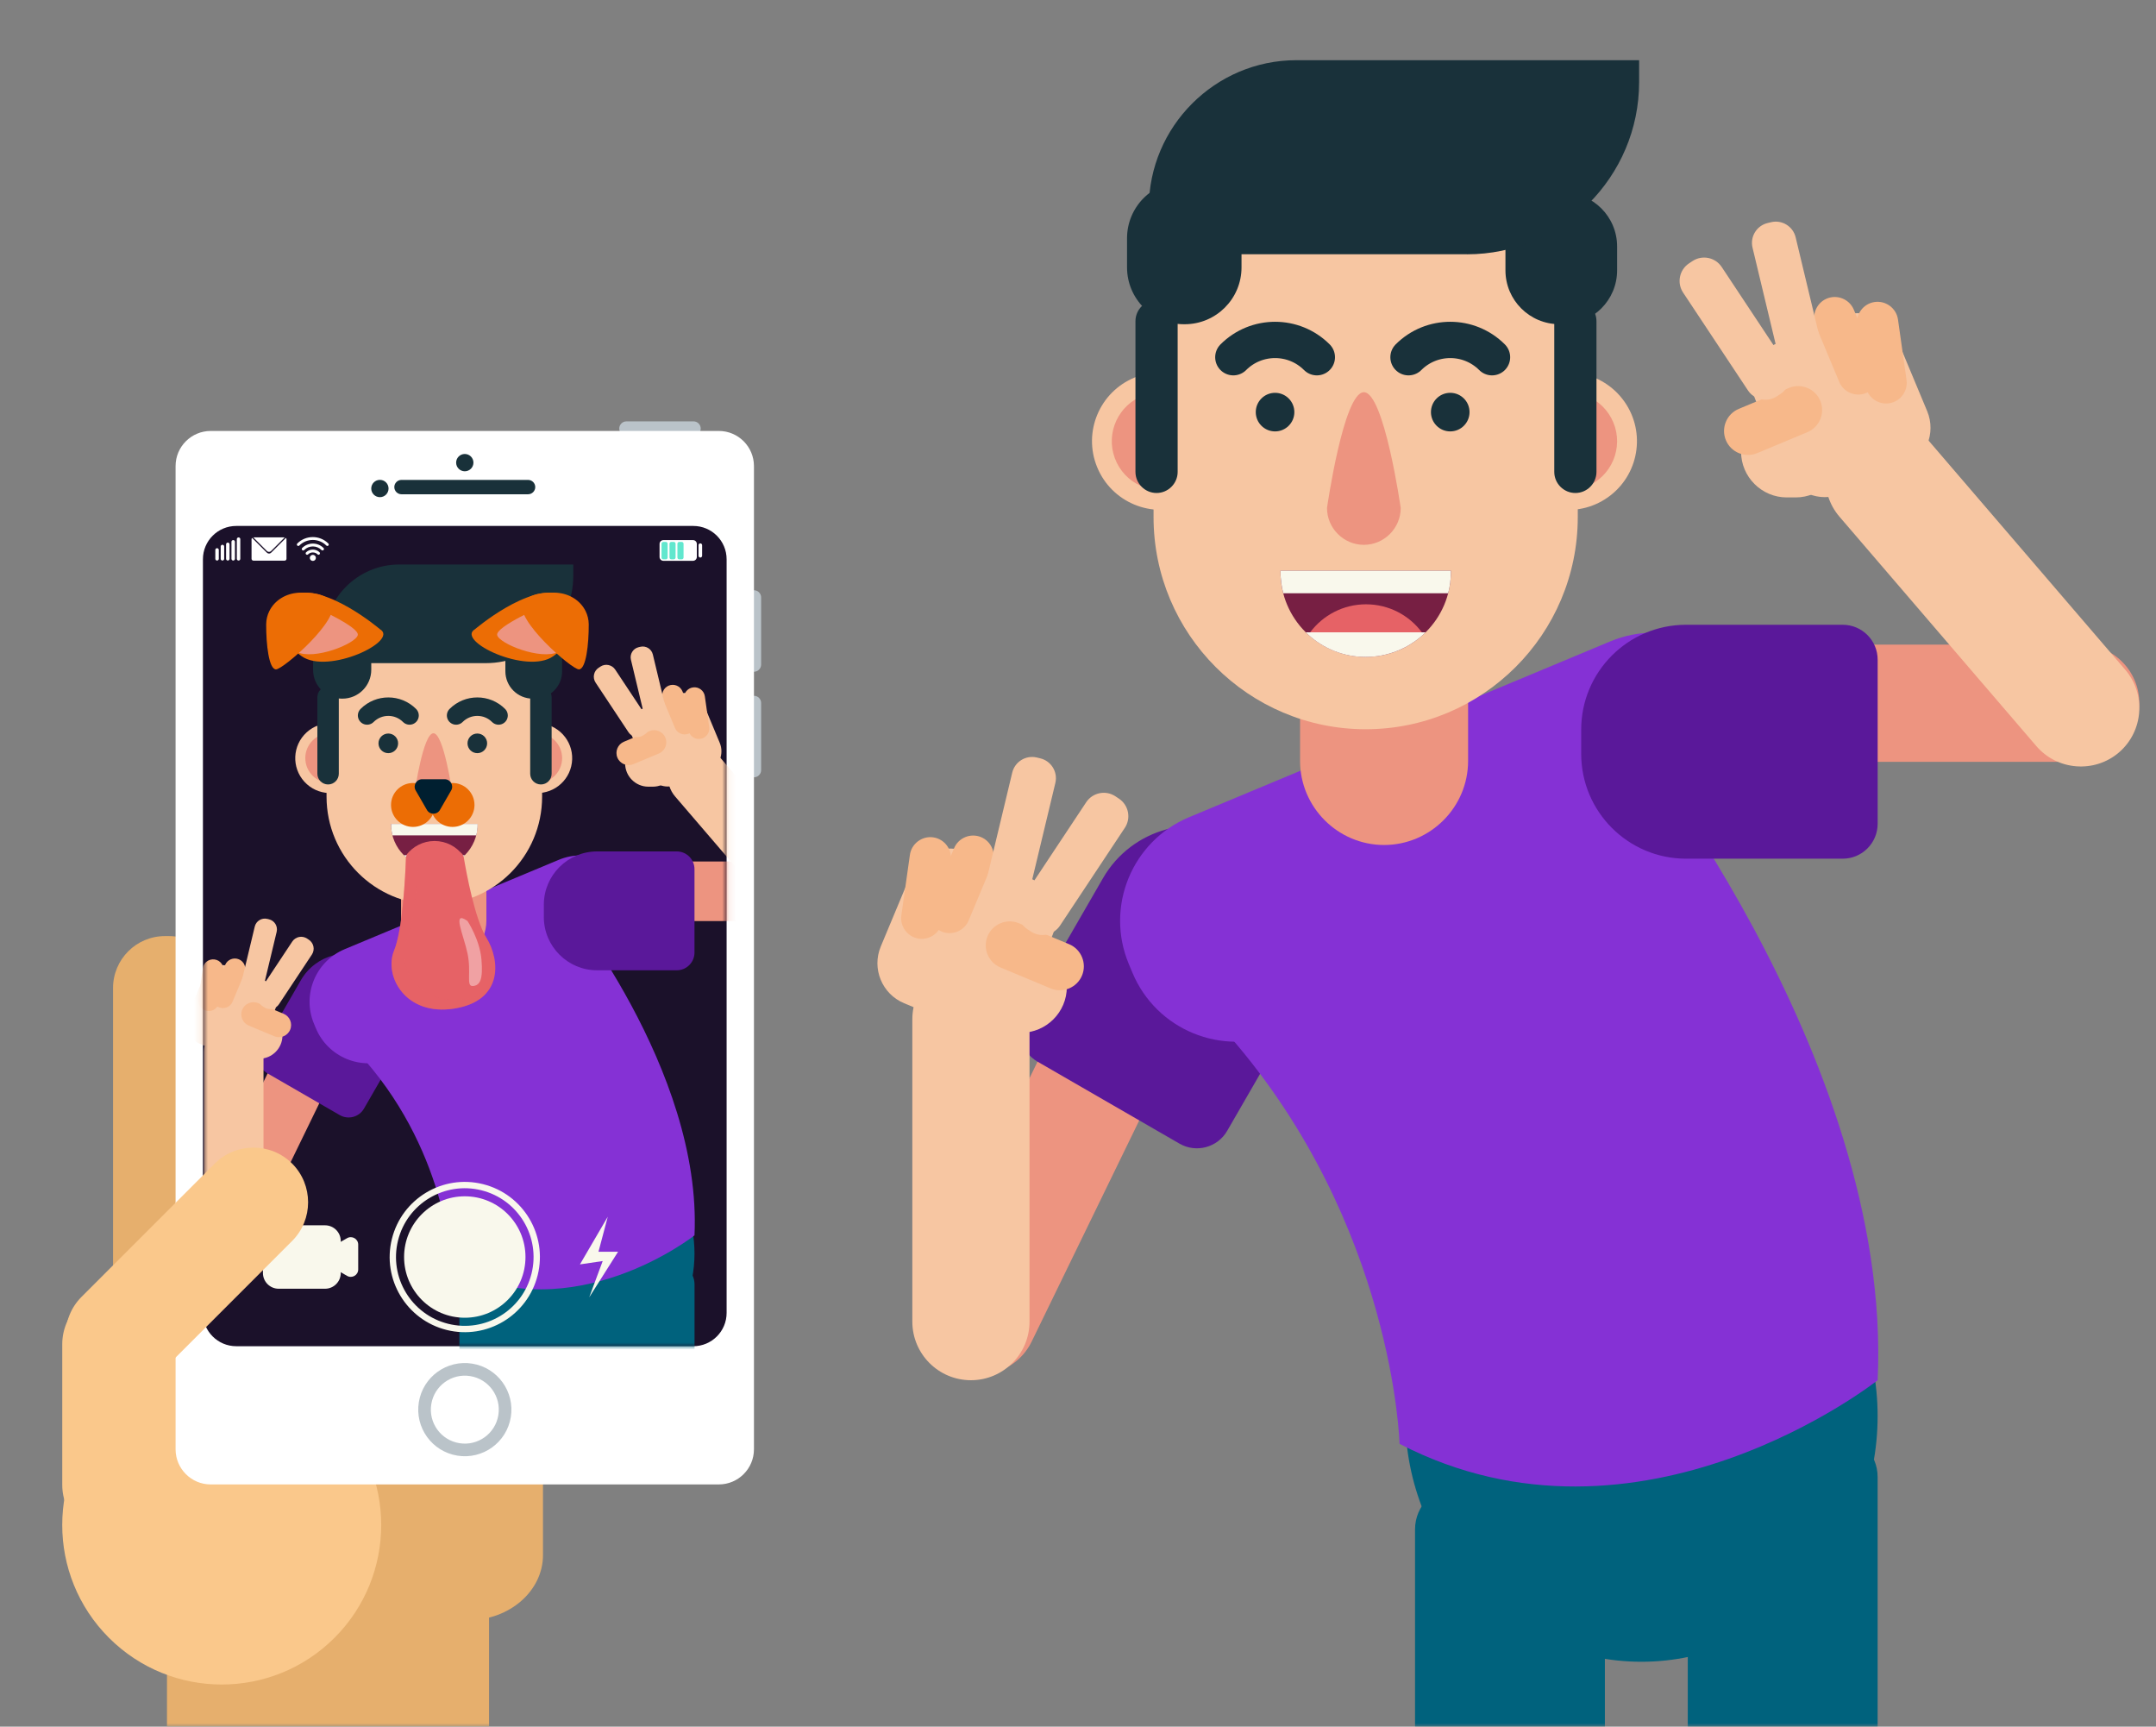
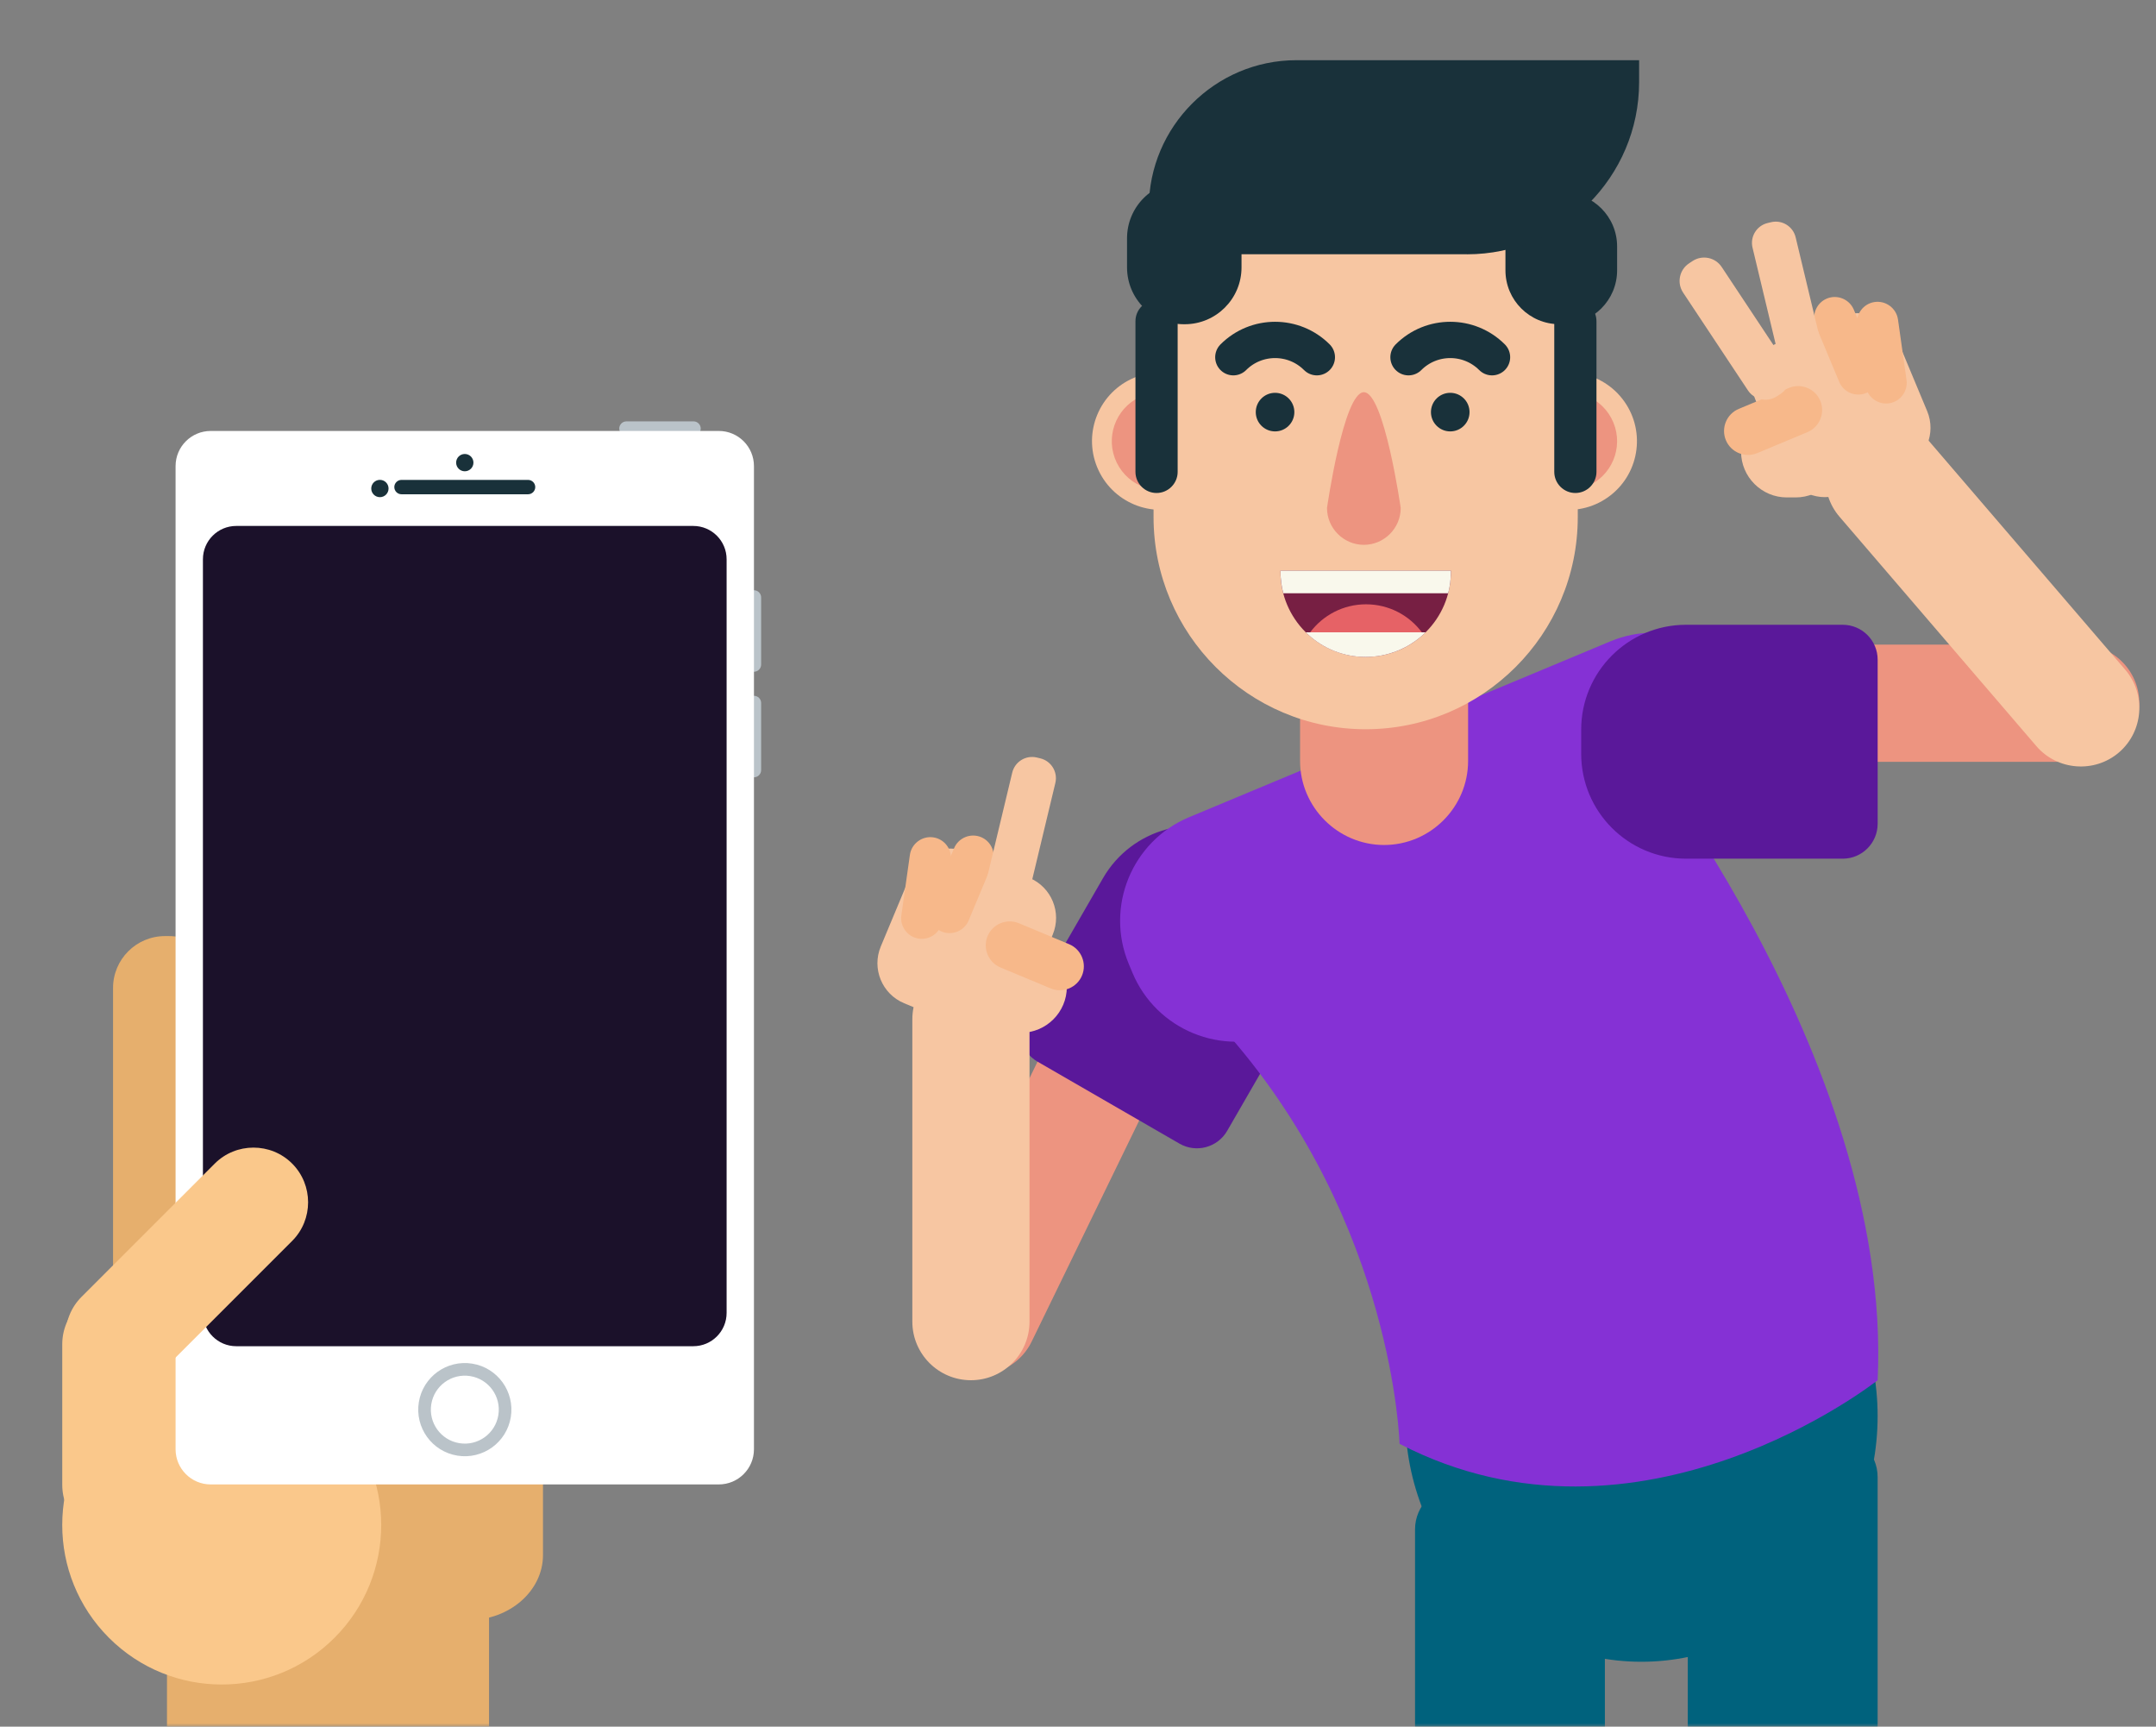
<svg xmlns="http://www.w3.org/2000/svg" width="306" height="245" viewBox="0 0 306 245" fill="none">
  <rect x="0" y="0" width="306" height="245" fill="#808080" stroke="none" />
  <mask id="mask0_1179_3384" style="mask-type:luminance" maskUnits="userSpaceOnUse" x="122" y="0" width="184" height="245">
    <path d="M306 0H122.645V245H306V0Z" fill="white" />
  </mask>
  <g mask="url(#mask0_1179_3384)">
    <path d="M221.701 210.919H206.916C203.558 210.919 200.836 213.641 200.836 216.999V291.315C200.836 294.673 203.558 297.395 206.916 297.395H221.701C225.059 297.395 227.781 294.673 227.781 291.315V216.999C227.781 213.641 225.059 210.919 221.701 210.919Z" fill="#00627D" />
    <path d="M260.41 203.489H245.625C242.267 203.489 239.545 206.211 239.545 209.569V283.886C239.545 287.243 242.267 289.965 245.625 289.965H260.41C263.768 289.965 266.49 287.243 266.49 283.886V209.569C266.49 206.211 263.768 203.489 260.41 203.489Z" fill="#00627D" />
    <path d="M232.964 235.787C251.479 235.787 266.49 220.182 266.49 200.932C266.49 181.682 251.479 166.077 232.964 166.077C214.448 166.077 199.438 181.682 199.438 200.932C199.438 220.182 214.448 235.787 232.964 235.787Z" fill="#00627D" />
    <path d="M131.467 183.094L150.235 144.519C152.236 140.408 157.238 138.679 161.348 140.681C165.458 142.682 167.187 147.684 165.186 151.794L146.418 190.369C144.417 194.479 139.415 196.209 135.305 194.207C131.195 192.205 129.466 187.204 131.467 183.094Z" fill="#ED9480" />
    <path d="M185.293 141.197L174.174 160.454C172.805 162.826 169.772 163.639 167.401 162.269L147.246 150.633C144.875 149.264 144.062 146.231 145.431 143.86L156.549 124.602C160.657 117.488 169.764 115.048 176.878 119.155L179.846 120.868C186.96 124.976 189.4 134.083 185.293 141.197Z" fill="#5A189A" />
    <path d="M229.515 102.036C229.515 102.036 268.662 149.536 266.494 195.84C266.494 195.84 232.792 222.555 198.636 204.866C198.636 204.866 197.852 173.822 174.489 146.99C144.539 112.583 173.021 143.467 173.021 143.467C173.021 143.467 209.659 104.491 229.52 102.036H229.515Z" fill="#8531D5" />
    <path d="M168.767 115.954L228.563 91.002C236.672 87.619 245.999 91.454 249.383 99.562L249.903 100.808C253.286 108.916 249.451 118.244 241.343 121.627L181.546 146.579C173.438 149.963 164.11 146.128 160.727 138.02L160.207 136.773C156.823 128.665 160.658 119.338 168.767 115.954Z" fill="#8531D5" />
    <path d="M295.313 91.462H252.42C247.827 91.462 244.104 95.185 244.104 99.778C244.104 104.371 247.827 108.094 252.42 108.094H295.313C299.906 108.094 303.629 104.371 303.629 99.778C303.629 95.185 299.906 91.462 295.313 91.462Z" fill="#ED9480" />
    <path d="M239.299 88.649H261.536C264.275 88.649 266.495 90.869 266.495 93.608V116.88C266.495 119.618 264.275 121.839 261.536 121.839H239.299C231.085 121.839 224.418 115.172 224.418 106.957V103.53C224.418 95.316 231.085 88.649 239.299 88.649Z" fill="#5A189A" />
    <path d="M289.02 105.868L261.078 73.319C258.099 69.85 258.499 64.571 261.969 61.592C265.438 58.614 270.717 59.014 273.696 62.484L301.639 95.033C304.617 98.502 304.217 103.781 300.747 106.76C297.278 109.738 291.999 109.338 289.02 105.868Z" fill="#F7C6A2" />
    <path d="M261.253 44.913L252.426 48.597C249.289 49.906 247.807 53.51 249.116 56.647L253.334 66.755C254.643 69.891 258.247 71.373 261.384 70.064L270.211 66.381C273.348 65.072 274.83 61.468 273.521 58.331L269.303 48.223C267.994 45.086 264.39 43.604 261.253 44.913Z" fill="#F7C6A2" />
    <path d="M254.864 70.58H253.594C250.028 70.58 247.108 67.661 247.108 64.095C247.108 60.53 250.028 57.61 253.594 57.61H254.864C258.43 57.61 261.349 60.53 261.349 64.095C261.349 67.661 258.43 70.58 254.864 70.58Z" fill="#F7C6A2" />
    <path d="M256.525 61.32L249.399 64.293C247.675 65.013 245.673 64.191 244.953 62.462C244.232 60.738 245.054 58.736 246.783 58.016L253.909 55.042C255.633 54.322 257.635 55.144 258.356 56.873C259.076 58.597 258.254 60.599 256.525 61.32Z" fill="#F7B88A" />
    <path d="M261.04 54.188L257.704 46.198C257.085 44.709 257.795 42.985 259.279 42.365C260.768 41.746 262.492 42.456 263.111 43.94L266.448 51.931C267.067 53.42 266.357 55.144 264.873 55.763C263.384 56.382 261.66 55.672 261.04 54.188Z" fill="#F7B88A" />
    <path d="M264.792 54.733L263.58 46.161C263.356 44.565 264.477 43.075 266.073 42.851C267.669 42.627 269.158 43.748 269.382 45.344L270.594 53.916C270.818 55.512 269.697 57.002 268.101 57.226C266.505 57.45 265.016 56.329 264.792 54.733Z" fill="#F7B88A" />
    <path d="M240.214 37.044L239.721 37.371C238.345 38.283 237.969 40.138 238.881 41.514L248.076 55.38C248.989 56.756 250.844 57.131 252.22 56.219L252.713 55.892C254.089 54.979 254.465 53.124 253.553 51.748L244.358 37.883C243.445 36.507 241.59 36.131 240.214 37.044Z" fill="#F7C6A2" />
    <path d="M251.361 31.529L250.878 31.644C249.321 32.017 248.362 33.582 248.735 35.138L252.656 51.494C253.029 53.051 254.593 54.01 256.15 53.637L256.633 53.521C258.189 53.148 259.149 51.584 258.776 50.027L254.855 33.671C254.482 32.115 252.917 31.155 251.361 31.529Z" fill="#F7C6A2" />
    <path d="M146.119 187.524V144.631C146.119 140.038 142.396 136.314 137.803 136.314C133.21 136.314 129.487 140.038 129.487 144.631V187.524C129.487 192.117 133.21 195.84 137.803 195.84C142.396 195.84 146.119 192.117 146.119 187.524Z" fill="#F7C6A2" />
    <path d="M128.318 142.348L137.145 146.031C140.282 147.34 143.886 145.858 145.195 142.722L149.413 132.613C150.722 129.477 149.24 125.873 146.104 124.564L137.276 120.88C134.139 119.571 130.535 121.053 129.226 124.19L125.008 134.298C123.699 137.435 125.181 141.039 128.318 142.348Z" fill="#F7C6A2" />
    <path d="M143.658 146.536H144.929C148.494 146.536 151.414 143.616 151.414 140.051C151.414 136.485 148.494 133.565 144.929 133.565H143.658C140.093 133.565 137.173 136.485 137.173 140.051C137.173 143.616 140.093 146.536 143.658 146.536Z" fill="#F7C6A2" />
    <path d="M141.997 137.275L149.123 140.248C150.847 140.969 152.849 140.147 153.569 138.417C154.29 136.693 153.468 134.692 151.739 133.971L144.613 130.998C142.889 130.277 140.887 131.099 140.166 132.829C139.446 134.553 140.268 136.555 141.997 137.275Z" fill="#F7B88A" />
    <path d="M137.483 130.603L140.819 122.613C141.438 121.123 140.728 119.399 139.244 118.78C137.755 118.161 136.031 118.871 135.412 120.355L132.075 128.345C131.456 129.834 132.166 131.559 133.65 132.178C135.139 132.797 136.863 132.087 137.483 130.603Z" fill="#F7B88A" />
    <path d="M133.73 130.694L134.942 122.122C135.166 120.526 134.045 119.036 132.449 118.812C130.853 118.588 129.364 119.709 129.14 121.305L127.928 129.877C127.704 131.473 128.825 132.962 130.421 133.187C132.017 133.411 133.506 132.29 133.73 130.694Z" fill="#F7B88A" />
-     <path d="M146.306 132.17L145.808 131.84C144.433 130.928 144.057 129.071 144.968 127.697L154.166 113.827C155.078 112.452 156.935 112.076 158.309 112.987L158.808 113.318C160.182 114.229 160.558 116.086 159.647 117.461L150.449 131.331C149.537 132.706 147.68 133.082 146.306 132.17Z" fill="#F7C6A2" />
    <path d="M141.888 129.478L142.371 129.593C143.928 129.967 145.492 129.007 145.865 127.451L149.786 111.095C150.159 109.538 149.199 107.974 147.643 107.601L147.16 107.485C145.603 107.112 144.039 108.071 143.666 109.628L139.745 125.984C139.372 127.54 140.332 129.105 141.888 129.478Z" fill="#F7C6A2" />
    <path d="M196.443 119.896C189.883 119.896 184.519 114.531 184.519 107.971V96.1C184.519 89.54 189.883 84.176 196.443 84.176C203.003 84.176 208.367 89.54 208.367 96.1V107.971C208.367 114.531 203.003 119.896 196.443 119.896Z" fill="#ED9480" />
    <path d="M228.575 70.291C232.823 66.979 233.582 60.852 230.27 56.604C226.959 52.356 220.831 51.597 216.584 54.909C212.336 58.22 211.577 64.348 214.888 68.596C218.2 72.843 224.328 73.602 228.575 70.291Z" fill="#F7C6A2" />
    <path d="M225.209 69.024C228.755 67.57 230.45 63.516 228.995 59.971C227.54 56.425 223.486 54.73 219.941 56.185C216.396 57.64 214.701 61.694 216.156 65.239C217.61 68.784 221.664 70.479 225.209 69.024Z" fill="#ED9480" />
    <path d="M168.432 71.615C173.417 69.576 175.806 63.883 173.767 58.897C171.729 53.912 166.035 51.523 161.05 53.562C156.065 55.6 153.676 61.294 155.714 66.279C157.753 71.265 163.447 73.653 168.432 71.615Z" fill="#F7C6A2" />
    <path d="M167.141 69.114C170.736 67.785 172.573 63.794 171.245 60.2C169.917 56.605 165.926 54.768 162.331 56.096C158.736 57.424 156.899 61.415 158.227 65.01C159.556 68.605 163.547 70.442 167.141 69.114Z" fill="#ED9480" />
    <path d="M193.827 20.001C210.443 20.001 223.932 33.489 223.932 50.106V73.367C223.932 89.983 210.443 103.472 193.827 103.472C177.211 103.472 163.723 89.983 163.723 73.367V50.106C163.723 33.489 177.211 20.001 193.827 20.001Z" fill="#F7C6A2" />
    <path d="M193.572 77.306C190.695 77.306 188.341 74.952 188.341 72.075C188.341 72.075 190.695 55.651 193.572 55.651C196.449 55.651 198.803 72.075 198.803 72.075C198.803 74.952 196.449 77.306 193.572 77.306Z" fill="#ED9480" />
    <path d="M183.707 58.475C183.707 59.986 182.479 61.213 180.969 61.213C179.458 61.213 178.23 59.986 178.23 58.475C178.23 56.965 179.458 55.737 180.969 55.737C182.479 55.737 183.707 56.965 183.707 58.475Z" fill="#19313A" />
    <path d="M208.57 58.475C208.57 59.986 207.343 61.213 205.832 61.213C204.321 61.213 203.094 59.986 203.094 58.475C203.094 56.965 204.321 55.737 205.832 55.737C207.343 55.737 208.57 56.965 208.57 58.475Z" fill="#19313A" />
    <path d="M181.737 80.973C181.737 81.021 181.737 81.069 181.737 81.117C181.737 87.795 187.15 93.213 193.833 93.213C200.515 93.213 205.928 87.8 205.928 81.117C205.928 81.069 205.928 81.021 205.928 80.973H181.748H181.737Z" fill="#771F43" />
    <path d="M205.923 81.117C205.923 81.069 205.923 81.021 205.923 80.973H181.743C181.743 81.021 181.743 81.069 181.743 81.117C181.743 82.174 181.882 83.199 182.133 84.176H205.539C205.795 83.199 205.928 82.174 205.928 81.117H205.923Z" fill="#F9F8EC" />
    <path d="M193.881 85.745C190.641 85.745 187.758 87.304 185.954 89.716H201.802C199.998 87.304 197.121 85.745 193.875 85.745H193.881Z" fill="#E66266" />
    <path d="M201.807 89.716H185.324C185.447 89.839 185.575 89.962 185.703 90.079C187.849 92.028 190.699 93.218 193.827 93.218C196.955 93.218 199.864 92.006 202.021 90.021C202.127 89.924 202.229 89.823 202.335 89.722H201.807V89.716Z" fill="#F9F8EC" />
    <path d="M175.045 50.687C178.317 47.415 183.628 47.415 186.9 50.687" stroke="#19313A" stroke-width="5.15" stroke-miterlimit="10" stroke-linecap="round" />
    <path d="M199.907 50.687C203.179 47.415 208.49 47.415 211.762 50.687" stroke="#19313A" stroke-width="5.15" stroke-miterlimit="10" stroke-linecap="round" />
    <path d="M164.15 69.951C162.506 69.951 161.155 68.606 161.155 66.956V45.574C161.155 43.929 162.5 42.579 164.15 42.579C165.794 42.579 167.144 43.924 167.144 45.574V66.956C167.144 68.6 165.799 69.951 164.15 69.951Z" fill="#19313A" />
    <path d="M223.591 69.951C221.947 69.951 220.597 68.606 220.597 66.956V45.574C220.597 43.929 221.942 42.579 223.591 42.579C225.235 42.579 226.586 43.924 226.586 45.574V66.956C226.586 68.6 225.24 69.951 223.591 69.951Z" fill="#19313A" />
    <path d="M168.143 25.739H168.025C163.571 25.739 159.96 29.35 159.96 33.804V37.941C159.96 42.395 163.571 46.006 168.025 46.006H168.143C172.597 46.006 176.208 42.395 176.208 37.941V33.804C176.208 29.35 172.597 25.739 168.143 25.739Z" fill="#19313A" />
    <path d="M221.872 27.329H221.312C217.09 27.329 213.668 30.751 213.668 34.973V38.357C213.668 42.578 217.09 46 221.312 46H221.872C226.093 46 229.516 42.578 229.516 38.357V34.973C229.516 30.751 226.093 27.329 221.872 27.329Z" fill="#19313A" />
    <path d="M208.218 36.078H169.664C166.029 36.078 163.056 33.105 163.056 29.47C163.056 17.956 172.477 8.541 183.985 8.541H232.638V11.663C232.638 25.093 221.647 36.083 208.218 36.083V36.078Z" fill="#19313A" />
  </g>
  <mask id="mask1_1179_3384" style="mask-type:luminance" maskUnits="userSpaceOnUse" x="0" y="52" width="111" height="193">
    <path d="M110.923 52.843H0V245H110.923V52.843Z" fill="white" />
  </mask>
  <g mask="url(#mask1_1179_3384)">
    <path d="M61.463 184.759H31.647C27.258 184.759 23.699 188.317 23.699 192.707V255.617C23.699 260.006 27.258 263.564 31.647 263.564H61.463C65.853 263.564 69.411 260.006 69.411 255.617V192.707C69.411 188.317 65.853 184.759 61.463 184.759Z" fill="#E6AF6D" />
    <path d="M23.406 132.823H23.993C28.055 132.823 31.353 136.122 31.353 140.184V214.586C31.353 218.648 28.055 221.947 23.993 221.947H23.406C19.344 221.947 16.045 218.648 16.045 214.586V140.184C16.045 136.122 19.344 132.823 23.406 132.823Z" fill="#E6AF6D" />
    <path d="M39.51 127.283H38.474C34.533 127.283 31.338 130.478 31.338 134.419V203.943C31.338 207.884 34.533 211.079 38.474 211.079H39.51C43.451 211.079 46.646 207.884 46.646 203.943V134.419C46.646 130.478 43.451 127.283 39.51 127.283Z" fill="#E6AF6D" />
    <path d="M54.749 130.24H53.458C49.587 130.24 46.449 133.378 46.449 137.248V204.076C46.449 207.947 49.587 211.084 53.458 211.084H54.749C58.62 211.084 61.758 207.947 61.758 204.076V137.248C61.758 133.378 58.62 130.24 54.749 130.24Z" fill="#E6AF6D" />
    <path d="M47.476 232.388C56.316 223.547 56.316 209.214 47.476 200.374C38.635 191.534 24.302 191.534 15.462 200.374C6.622 209.214 6.622 223.547 15.462 232.388C24.302 241.228 38.635 241.228 47.476 232.388Z" fill="#FAC88B" />
    <path d="M66.514 229.879C60.712 229.879 55.961 225.726 55.961 220.655V159.394C55.961 154.324 60.712 150.171 66.514 150.171C72.316 150.171 77.066 154.324 77.066 159.394V220.655C77.066 225.731 72.316 229.879 66.514 229.879Z" fill="#E6AF6D" />
    <path d="M17.818 182.981H16.601C12.312 182.981 8.835 186.459 8.835 190.748V210.673C8.835 214.963 12.312 218.44 16.601 218.44H17.818C22.108 218.44 25.585 214.963 25.585 210.673V190.748C25.585 186.459 22.108 182.981 17.818 182.981Z" fill="#FAC88B" />
    <path d="M107.008 95.315C106.447 95.315 105.988 94.856 105.988 94.295V84.767C105.988 84.207 106.447 83.748 107.008 83.748C107.568 83.748 108.027 84.207 108.027 84.767V94.295C108.027 94.856 107.568 95.315 107.008 95.315Z" fill="#BAC3C9" />
    <path d="M99.455 60.807C99.455 61.368 98.996 61.827 98.436 61.827H88.908C88.348 61.827 87.889 61.368 87.889 60.807C87.889 60.247 88.348 59.788 88.908 59.788H98.436C98.996 59.788 99.455 60.247 99.455 60.807Z" fill="#BAC3C9" />
    <path d="M107.008 110.293C106.447 110.293 105.988 109.834 105.988 109.273V99.746C105.988 99.185 106.447 98.726 107.008 98.726C107.568 98.726 108.027 99.185 108.027 99.746V109.273C108.027 109.834 107.568 110.293 107.008 110.293Z" fill="#BAC3C9" />
    <path d="M29.905 61.149H102.023C104.772 61.149 107.008 63.38 107.008 66.134V205.64C107.008 208.389 104.777 210.626 102.023 210.626H29.905C27.156 210.626 24.92 208.394 24.92 205.64V66.134C24.92 63.385 27.151 61.149 29.905 61.149Z" fill="white" />
    <path d="M98.399 74.626H33.53C30.918 74.626 28.801 76.744 28.801 79.356V186.286C28.801 188.897 30.918 191.015 33.53 191.015H98.399C101.011 191.015 103.128 188.897 103.128 186.286V79.356C103.128 76.744 101.011 74.626 98.399 74.626Z" fill="#1B112A" />
    <path d="M74.95 70.132H56.983C56.423 70.132 55.964 69.673 55.964 69.113C55.964 68.552 56.423 68.093 56.983 68.093H74.95C75.51 68.093 75.969 68.552 75.969 69.113C75.969 69.673 75.51 70.132 74.95 70.132Z" fill="#19313A" />
    <path d="M65.967 66.87C66.645 66.87 67.195 66.321 67.195 65.643C67.195 64.965 66.645 64.415 65.967 64.415C65.289 64.415 64.739 64.965 64.739 65.643C64.739 66.321 65.289 66.87 65.967 66.87Z" fill="#19313A" />
    <path d="M53.919 70.543C54.597 70.543 55.147 69.994 55.147 69.316C55.147 68.638 54.597 68.088 53.919 68.088C53.241 68.088 52.691 68.638 52.691 69.316C52.691 69.994 53.241 70.543 53.919 70.543Z" fill="#19313A" />
    <path d="M71.615 200.927C72.119 197.81 70.001 194.875 66.884 194.371C63.768 193.866 60.832 195.984 60.328 199.101C59.824 202.218 61.942 205.153 65.058 205.657C68.175 206.161 71.11 204.044 71.615 200.927Z" stroke="#BAC3C9" stroke-width="1.79" stroke-miterlimit="10" />
    <mask id="mask2_1179_3384" style="mask-type:luminance" maskUnits="userSpaceOnUse" x="28" y="74" width="76" height="118">
-       <path d="M98.398 74.626H33.529C30.917 74.626 28.8 76.743 28.8 79.355V186.285C28.8 188.897 30.917 191.014 33.529 191.014H98.398C101.01 191.014 103.127 188.897 103.127 186.285V79.355C103.127 76.743 101.01 74.626 98.398 74.626Z" fill="white" />
-     </mask>
+       </mask>
    <g mask="url(#mask2_1179_3384)">
      <path d="M75.81 182.944H68.295C66.588 182.944 65.204 184.328 65.204 186.034V223.799C65.204 225.505 66.588 226.889 68.295 226.889H75.81C77.517 226.889 78.901 225.505 78.901 223.799V186.034C78.901 184.328 77.517 182.944 75.81 182.944Z" fill="#00627D" />
      <path d="M95.485 179.17H87.969C86.263 179.17 84.879 180.554 84.879 182.26V220.025C84.879 221.731 86.263 223.115 87.969 223.115H95.485C97.192 223.115 98.575 221.731 98.575 220.025V182.26C98.575 180.554 97.192 179.17 95.485 179.17Z" fill="#00627D" />
      <path d="M81.532 195.578C90.942 195.578 98.57 187.649 98.57 177.868C98.57 168.086 90.942 160.157 81.532 160.157C72.122 160.157 64.494 168.086 64.494 177.868C64.494 187.649 72.122 195.578 81.532 195.578Z" fill="#00627D" />
      <path d="M29.953 168.804L39.491 149.204C40.505 147.112 43.051 146.236 45.138 147.25C47.231 148.265 48.106 150.811 47.092 152.898L37.553 172.498C36.539 174.59 33.993 175.465 31.906 174.451C29.814 173.437 28.938 170.891 29.953 168.804Z" fill="#ED9480" />
-       <path d="M57.311 147.513L51.661 157.299C50.965 158.506 49.421 158.915 48.219 158.221L37.976 152.307C36.769 151.611 36.36 150.067 37.054 148.866L42.704 139.08C44.791 135.465 49.421 134.224 53.036 136.311L54.543 137.181C58.157 139.268 59.398 143.898 57.311 147.513Z" fill="#5A189A" />
      <path d="M79.78 127.613C79.78 127.613 99.674 151.75 98.569 175.284C98.569 175.284 81.44 188.858 64.082 179.869C64.082 179.869 63.682 164.091 51.811 150.459C36.588 132.978 51.064 148.67 51.064 148.67C51.064 148.67 69.681 128.862 79.775 127.613H79.78Z" fill="#8531D5" />
      <path d="M79.306 122.001L48.912 134.684C44.791 136.404 42.843 141.14 44.563 145.261L44.828 145.897C46.548 150.018 51.284 151.965 55.406 150.245L85.799 137.563C89.921 135.843 91.868 131.107 90.148 126.986L89.883 126.35C88.163 122.229 83.427 120.282 79.306 122.001Z" fill="#8531D5" />
      <path d="M113.216 122.238H91.422C89.087 122.238 87.194 124.13 87.194 126.463C87.194 128.796 89.087 130.688 91.422 130.688H113.216C115.55 130.688 117.443 128.796 117.443 126.463C117.443 124.13 115.55 122.238 113.216 122.238Z" fill="#ED9480" />
      <path d="M84.75 120.808H96.05C97.443 120.808 98.569 121.94 98.569 123.327V135.156C98.569 136.549 97.438 137.675 96.05 137.675H84.75C80.576 137.675 77.186 134.286 77.186 130.112V128.372C77.186 124.198 80.576 120.808 84.75 120.808Z" fill="#5A189A" />
      <path d="M110.02 129.556L95.821 113.015C94.305 111.254 94.514 108.569 96.275 107.058C98.036 105.542 100.721 105.75 102.232 107.512L116.43 124.053C117.946 125.815 117.738 128.5 115.976 130.01C114.215 131.526 111.53 131.318 110.02 129.556Z" fill="#F7C6A2" />
      <path d="M91.429 100.448L95.916 98.575C97.507 97.911 99.341 98.661 100.007 100.257L102.151 105.395C102.815 106.986 102.065 108.82 100.469 109.486L95.982 111.359C94.391 112.023 92.556 111.273 91.891 109.677L89.746 104.539C89.083 102.948 89.833 101.114 91.429 100.448Z" fill="#F7C6A2" />
      <path d="M92.661 111.622H92.015C90.2 111.622 88.722 110.138 88.722 108.323C88.722 106.508 90.206 105.03 92.015 105.03H92.661C94.476 105.03 95.954 106.514 95.954 108.323C95.954 110.138 94.47 111.622 92.661 111.622Z" fill="#F7C6A2" />
      <path d="M93.504 106.92L89.885 108.43C89.01 108.798 87.99 108.377 87.627 107.501C87.259 106.626 87.681 105.607 88.556 105.244L92.175 103.733C93.051 103.365 94.07 103.786 94.433 104.662C94.801 105.537 94.38 106.557 93.504 106.92Z" fill="#F7B88A" />
      <path d="M95.8 103.295L94.108 99.233C93.793 98.475 94.15 97.6 94.908 97.285C95.666 96.97 96.541 97.328 96.856 98.085L98.549 102.147C98.863 102.905 98.506 103.781 97.748 104.096C96.99 104.411 96.115 104.053 95.8 103.295Z" fill="#F7B88A" />
      <path d="M97.711 103.573L97.091 99.217C96.974 98.406 97.545 97.648 98.356 97.536C99.168 97.418 99.926 97.99 100.038 98.801L100.657 103.156C100.774 103.968 100.203 104.726 99.392 104.838C98.581 104.955 97.823 104.384 97.711 103.573Z" fill="#F7B88A" />
      <path d="M85.216 94.584L84.958 94.755C84.26 95.218 84.069 96.158 84.532 96.856L89.208 103.907C89.671 104.605 90.611 104.795 91.309 104.333L91.567 104.161C92.265 103.699 92.455 102.758 91.993 102.06L87.317 95.01C86.854 94.312 85.913 94.121 85.216 94.584Z" fill="#F7C6A2" />
      <path d="M90.637 91.831L90.881 91.773C91.67 91.584 92.468 92.073 92.657 92.862L94.649 101.172C94.838 101.961 94.349 102.759 93.559 102.948L93.316 103.007C92.527 103.196 91.729 102.707 91.54 101.918L89.547 93.607C89.358 92.818 89.848 92.02 90.637 91.831Z" fill="#F7C6A2" />
      <path d="M37.399 149.253V171.052C37.399 173.385 35.505 175.279 33.172 175.279C30.839 175.279 28.945 173.385 28.945 171.052V149.253C28.945 146.92 30.839 145.025 33.172 145.025C35.505 145.025 37.399 146.92 37.399 149.253Z" fill="#F7C6A2" />
      <path d="M32.843 149.973L28.355 148.101C26.764 147.437 26.007 145.605 26.673 144.009L28.817 138.872C29.481 137.28 31.312 136.523 32.908 137.189L37.396 139.062C38.987 139.726 39.744 141.557 39.078 143.153L36.934 148.291C36.27 149.882 34.439 150.639 32.843 149.973Z" fill="#F7C6A2" />
      <path d="M36.15 150.224H36.796C38.611 150.224 40.09 148.74 40.09 146.925C40.09 145.11 38.606 143.632 36.796 143.632H36.15C34.335 143.632 32.852 145.116 32.852 146.925C32.852 148.74 34.335 150.224 36.15 150.224Z" fill="#F7C6A2" />
      <path d="M35.307 145.522L38.926 147.032C39.802 147.401 40.821 146.979 41.184 146.103C41.552 145.228 41.131 144.209 40.255 143.846L36.636 142.335C35.761 141.967 34.742 142.388 34.379 143.264C34.01 144.139 34.432 145.159 35.307 145.522Z" fill="#F7B88A" />
      <path d="M33.012 142.127L34.704 138.065C35.019 137.307 34.661 136.431 33.903 136.116C33.145 135.801 32.27 136.159 31.955 136.917L30.263 140.979C29.948 141.737 30.305 142.612 31.064 142.927C31.821 143.242 32.697 142.885 33.012 142.127Z" fill="#F7B88A" />
      <path d="M31.106 142.175L31.725 137.819C31.843 137.008 31.272 136.25 30.46 136.138C29.649 136.02 28.891 136.592 28.779 137.403L28.16 141.758C28.042 142.57 28.613 143.328 29.425 143.44C30.236 143.557 30.994 142.986 31.106 142.175Z" fill="#F7B88A" />
      <path d="M37.231 142.75L37.489 142.921C38.186 143.384 39.127 143.194 39.59 142.496L44.265 135.445C44.728 134.747 44.538 133.807 43.84 133.344L43.582 133.173C42.884 132.71 41.943 132.901 41.481 133.598L36.805 140.649C36.342 141.347 36.533 142.288 37.231 142.75Z" fill="#F7C6A2" />
      <path d="M35.255 141.558L35.499 141.616C36.29 141.806 37.085 141.318 37.275 140.527L39.267 132.217C39.457 131.425 38.969 130.63 38.178 130.441L37.934 130.382C37.143 130.192 36.348 130.68 36.158 131.471L34.166 139.782C33.976 140.573 34.464 141.368 35.255 141.558Z" fill="#F7C6A2" />
      <path d="M62.974 118.534C66.321 118.534 69.033 121.251 69.033 124.592V130.624C69.033 133.971 66.316 136.682 62.974 136.682C59.628 136.682 56.916 133.965 56.916 130.624V124.592C56.916 121.246 59.633 118.534 62.974 118.534Z" fill="#ED9480" />
      <path d="M81.076 108.719C81.707 106.058 80.061 103.388 77.399 102.757C74.738 102.126 72.068 103.772 71.437 106.434C70.806 109.096 72.452 111.765 75.114 112.396C77.775 113.028 80.445 111.381 81.076 108.719Z" fill="#F7C6A2" />
      <path d="M76.254 111.094C78.202 111.094 79.782 109.514 79.782 107.565C79.782 105.617 78.202 104.037 76.254 104.037C74.305 104.037 72.726 105.617 72.726 107.565C72.726 109.514 74.305 111.094 76.254 111.094Z" fill="#ED9480" />
      <path d="M50.206 111.227C52.222 109.377 52.358 106.244 50.508 104.228C48.659 102.212 45.526 102.077 43.51 103.926C41.494 105.775 41.358 108.909 43.208 110.925C45.057 112.941 48.19 113.076 50.206 111.227Z" fill="#F7C6A2" />
      <path d="M46.859 111.094C48.808 111.094 50.388 109.514 50.388 107.565C50.388 105.617 48.808 104.037 46.859 104.037C44.911 104.037 43.331 105.617 43.331 107.565C43.331 109.514 44.911 111.094 46.859 111.094Z" fill="#ED9480" />
      <path d="M76.942 101.219C76.942 92.77 70.093 85.921 61.645 85.921C53.196 85.921 46.347 92.77 46.347 101.219V113.042C46.347 121.49 53.196 128.34 61.645 128.34C70.093 128.34 76.942 121.49 76.942 113.042V101.219Z" fill="#F7C6A2" />
      <path d="M61.517 115.043C60.054 115.043 58.858 113.848 58.858 112.385C58.858 112.385 60.054 104.042 61.517 104.042C62.979 104.042 64.175 112.385 64.175 112.385C64.175 113.848 62.979 115.043 61.517 115.043Z" fill="#ED9480" />
      <path d="M56.504 105.473C56.504 106.242 55.88 106.866 55.111 106.866C54.342 106.866 53.718 106.242 53.718 105.473C53.718 104.705 54.342 104.08 55.111 104.08C55.88 104.08 56.504 104.705 56.504 105.473Z" fill="#19313A" />
      <path d="M69.139 105.473C69.139 106.242 68.514 106.866 67.746 106.866C66.977 106.866 66.353 106.242 66.353 105.473C66.353 104.705 66.977 104.08 67.746 104.08C68.514 104.08 69.139 104.705 69.139 105.473Z" fill="#19313A" />
      <path d="M55.501 116.906C55.501 116.906 55.501 116.954 55.501 116.981C55.501 120.376 58.255 123.125 61.645 123.125C65.034 123.125 67.788 120.37 67.788 116.981C67.788 116.954 67.788 116.933 67.788 116.906H55.501Z" fill="#771F43" />
      <path d="M67.794 116.981C67.794 116.981 67.794 116.933 67.794 116.906H55.507C55.507 116.906 55.507 116.954 55.507 116.981C55.507 117.52 55.576 118.038 55.704 118.534H67.597C67.725 118.038 67.794 117.515 67.794 116.981Z" fill="#F9F8EC" />
      <path d="M61.672 119.33C60.023 119.33 58.56 120.125 57.648 121.347H65.702C64.784 120.12 63.321 119.33 61.677 119.33H61.672Z" fill="#E66266" />
      <path d="M65.701 121.347H57.326C57.39 121.411 57.454 121.47 57.518 121.529C58.607 122.521 60.059 123.125 61.65 123.125C63.24 123.125 64.719 122.505 65.813 121.497C65.867 121.449 65.92 121.395 65.973 121.347H65.706H65.701Z" fill="#F9F8EC" />
      <path d="M52.101 101.518C53.766 99.852 56.462 99.852 58.127 101.518" stroke="#19313A" stroke-width="2.62" stroke-miterlimit="10" stroke-linecap="round" />
      <path d="M64.734 101.518C66.4 99.852 69.095 99.852 70.761 101.518" stroke="#19313A" stroke-width="2.62" stroke-miterlimit="10" stroke-linecap="round" />
      <path d="M46.565 111.307C45.727 111.307 45.044 110.624 45.044 109.786V98.918C45.044 98.08 45.727 97.397 46.565 97.397C47.403 97.397 48.086 98.08 48.086 98.918V109.786C48.086 110.624 47.403 111.307 46.565 111.307Z" fill="#19313A" />
      <path d="M78.293 98.918C78.293 98.078 77.611 97.397 76.771 97.397C75.931 97.397 75.25 98.078 75.25 98.918V109.786C75.25 110.626 75.931 111.307 76.771 111.307C77.611 111.307 78.293 110.626 78.293 109.786V98.918Z" fill="#19313A" />
      <path d="M48.594 88.835H48.535C46.271 88.835 44.435 90.671 44.435 92.935V95.032C44.435 97.296 46.271 99.132 48.535 99.132H48.594C50.858 99.132 52.693 97.296 52.693 95.032V92.935C52.693 90.671 50.858 88.835 48.594 88.835Z" fill="#19313A" />
      <path d="M75.895 89.647H75.612C73.466 89.647 71.727 91.387 71.727 93.533V95.246C71.727 97.392 73.466 99.132 75.612 99.132H75.895C78.041 99.132 79.781 97.392 79.781 95.246V93.533C79.781 91.387 78.041 89.647 75.895 89.647Z" fill="#19313A" />
      <path d="M68.957 94.093H49.362C47.515 94.093 46.005 92.582 46.005 90.736C46.005 84.886 50.793 80.098 56.643 80.098H81.367V81.683C81.367 88.51 75.784 94.093 68.957 94.093Z" fill="#19313A" />
      <path d="M64.227 117.333C65.948 117.333 67.344 115.937 67.344 114.216C67.344 112.494 65.948 111.099 64.227 111.099C62.505 111.099 61.109 112.494 61.109 114.216C61.109 115.937 62.505 117.333 64.227 117.333Z" fill="#EC6D05" />
      <path d="M61.739 114.216C61.739 115.94 60.34 117.333 58.622 117.333C56.903 117.333 55.499 115.935 55.499 114.216C55.499 112.497 56.898 111.099 58.622 111.099C60.346 111.099 61.739 112.497 61.739 114.216Z" fill="#EC6D05" />
      <path d="M62.433 114.931C62.027 115.636 61.002 115.636 60.596 114.931L59.796 113.543L58.995 112.156C58.59 111.451 59.097 110.565 59.913 110.565H63.116C63.933 110.565 64.44 111.451 64.034 112.156L63.233 113.543L62.433 114.931Z" fill="#001F30" />
      <path d="M53.919 89.273C53.919 89.273 46.345 82.809 41.722 84.314C38.813 85.259 39.037 90.415 42.8 93.1C46.563 95.785 56.748 90.917 53.919 89.273Z" fill="#EC6D05" />
      <path d="M44.077 85.883C44.077 85.883 51.016 88.899 50.781 90.105C50.541 91.306 44.6 93.74 42.065 92.486C39.529 91.232 41.685 85.723 44.077 85.883Z" fill="#ED9480" />
-       <path d="M42.347 84.106C40.606 84.202 38.978 85.158 38.215 86.727C37.954 87.261 37.783 87.885 37.778 88.59C37.767 91.43 38.157 94.936 39.16 94.979C40.163 95.022 48.394 87.832 47.087 85.563C46.286 84.165 43.991 84.016 42.341 84.106H42.347Z" fill="#EC6D05" />
+       <path d="M42.347 84.106C40.606 84.202 38.978 85.158 38.215 86.727C37.767 91.43 38.157 94.936 39.16 94.979C40.163 95.022 48.394 87.832 47.087 85.563C46.286 84.165 43.991 84.016 42.341 84.106H42.347Z" fill="#EC6D05" />
      <path d="M67.423 89.273C67.423 89.273 74.998 82.809 79.62 84.315C82.529 85.26 82.305 90.416 78.542 93.1C74.779 95.785 64.594 90.917 67.423 89.273Z" fill="#EC6D05" />
      <path d="M77.267 85.883C77.267 85.883 70.328 88.899 70.562 90.105C70.803 91.306 76.743 93.74 79.279 92.486C81.814 91.232 79.658 85.723 77.267 85.883Z" fill="#ED9480" />
      <path d="M78.991 84.106C80.731 84.202 82.359 85.158 83.122 86.727C83.384 87.261 83.554 87.885 83.56 88.59C83.57 91.43 83.181 94.936 82.177 94.979C81.174 95.022 72.943 87.832 74.251 85.563C75.051 84.165 77.347 84.016 78.996 84.106H78.991Z" fill="#EC6D05" />
      <path d="M58.527 120.872C58.036 120.872 57.635 121.256 57.619 121.747C57.529 124.331 57.155 131.926 55.933 134.884C54.449 138.476 57.55 144.224 64.494 143.104C71.439 141.983 71.012 136.239 69.031 133.047C67.398 130.421 66.192 123.856 65.818 121.63C65.743 121.192 65.364 120.872 64.921 120.872H58.522H58.527Z" fill="#E66266" />
      <g style="mix-blend-mode:multiply" opacity="0.46">
        <path d="M66.293 141.732C59.348 142.853 56.242 137.104 57.731 133.512C58.884 130.725 59.279 123.813 59.396 120.867H58.521C58.03 120.867 57.63 121.251 57.614 121.742C57.523 124.326 57.149 131.921 55.927 134.878C54.443 138.47 57.544 144.219 64.489 143.098C66.677 142.746 68.129 141.935 69.036 140.888C68.289 141.262 67.376 141.556 66.287 141.732H66.293Z" fill="#E66266" />
      </g>
      <path d="M66.357 130.688C66.357 130.688 68.092 133.314 68.332 136.132C68.572 138.95 68.145 139.826 67.12 139.906C66.095 139.986 66.933 138.027 66.357 135.294C65.775 132.561 64.083 129.076 66.357 130.682V130.688Z" fill="#F0A1A3" />
      <path d="M98.356 76.633H94.155C93.854 76.633 93.61 76.877 93.61 77.177V79.029C93.61 79.33 93.854 79.574 94.155 79.574H98.356C98.656 79.574 98.9 79.33 98.9 79.029V77.177C98.9 76.877 98.656 76.633 98.356 76.633Z" fill="white" />
      <path d="M99.396 79.11C99.252 79.11 99.14 78.993 99.14 78.854V77.354C99.14 77.21 99.257 77.098 99.396 77.098C99.54 77.098 99.652 77.215 99.652 77.354V78.854C99.652 78.998 99.535 79.11 99.396 79.11Z" fill="white" />
      <path d="M94.145 76.894H94.502C94.641 76.894 94.759 77.007 94.759 77.151V79.11C94.759 79.249 94.647 79.366 94.502 79.366H94.145C94.006 79.366 93.889 79.254 93.889 79.11V77.151C93.889 77.012 94.001 76.894 94.145 76.894Z" fill="#61E7CE" />
      <path d="M95.628 76.894H95.276C95.134 76.894 95.019 77.009 95.019 77.151V79.104C95.019 79.246 95.134 79.361 95.276 79.361H95.628C95.769 79.361 95.884 79.246 95.884 79.104V77.151C95.884 77.009 95.769 76.894 95.628 76.894Z" fill="#61E7CE" />
      <path d="M96.402 76.894H96.759C96.898 76.894 97.016 77.007 97.016 77.151V79.11C97.016 79.249 96.903 79.366 96.759 79.366H96.402C96.263 79.366 96.145 79.254 96.145 79.11V77.151C96.145 77.012 96.258 76.894 96.402 76.894Z" fill="#61E7CE" />
      <path d="M45.214 78.715C45.161 78.715 45.113 78.693 45.07 78.656C44.712 78.298 44.088 78.298 43.73 78.656C43.65 78.736 43.522 78.736 43.442 78.656C43.362 78.576 43.362 78.448 43.442 78.368C43.954 77.855 44.846 77.855 45.353 78.368C45.433 78.448 45.433 78.576 45.353 78.656C45.315 78.693 45.262 78.715 45.209 78.715H45.214Z" fill="white" />
      <path d="M45.775 78.101C45.721 78.101 45.673 78.08 45.631 78.043C44.953 77.365 43.853 77.365 43.175 78.043C43.095 78.123 42.967 78.123 42.887 78.043C42.807 77.963 42.807 77.835 42.887 77.754C43.72 76.922 45.081 76.916 45.919 77.754C45.999 77.835 45.999 77.963 45.919 78.043C45.882 78.08 45.828 78.101 45.775 78.101Z" fill="white" />
      <path d="M46.463 77.466C46.41 77.466 46.362 77.444 46.319 77.407C45.262 76.35 43.538 76.35 42.481 77.407C42.401 77.487 42.273 77.487 42.193 77.407C42.113 77.327 42.113 77.199 42.193 77.119C43.41 75.902 45.385 75.902 46.602 77.119C46.682 77.199 46.682 77.327 46.602 77.407C46.564 77.444 46.511 77.466 46.458 77.466H46.463Z" fill="white" />
      <path d="M44.403 79.59C44.168 79.59 43.971 79.398 43.971 79.158C43.971 78.923 44.163 78.726 44.403 78.726C44.638 78.726 44.835 78.918 44.835 79.158C44.835 79.393 44.643 79.59 44.403 79.59Z" fill="white" />
      <path d="M30.807 79.537C30.674 79.537 30.561 79.425 30.561 79.291V78.026C30.561 77.893 30.674 77.781 30.807 77.781C30.941 77.781 31.053 77.893 31.053 78.026V79.291C31.053 79.425 30.941 79.537 30.807 79.537Z" fill="white" />
      <path d="M31.571 79.537C31.437 79.537 31.325 79.425 31.325 79.291V77.54C31.325 77.407 31.437 77.295 31.571 77.295C31.704 77.295 31.816 77.407 31.816 77.54V79.291C31.816 79.425 31.704 79.537 31.571 79.537Z" fill="white" />
      <path d="M32.333 79.537C32.2 79.537 32.088 79.425 32.088 79.291V77.231C32.088 77.097 32.2 76.985 32.333 76.985C32.467 76.985 32.579 77.097 32.579 77.231V79.291C32.579 79.425 32.467 79.537 32.333 79.537Z" fill="white" />
      <path d="M33.097 79.537C32.964 79.537 32.852 79.425 32.852 79.291V76.874C32.852 76.74 32.964 76.628 33.097 76.628C33.23 76.628 33.343 76.74 33.343 76.874V79.291C33.343 79.425 33.23 79.537 33.097 79.537Z" fill="white" />
      <path d="M33.86 79.537C33.726 79.537 33.614 79.424 33.614 79.291V76.499C33.614 76.366 33.726 76.254 33.86 76.254C33.993 76.254 34.105 76.366 34.105 76.499V79.291C34.105 79.424 33.993 79.537 33.86 79.537Z" fill="white" />
      <path d="M37.885 78.427L35.782 76.324C35.734 76.372 35.702 76.442 35.702 76.511V79.287C35.702 79.431 35.82 79.548 35.964 79.548H40.399C40.543 79.548 40.661 79.431 40.661 79.287V76.511C40.661 76.436 40.629 76.372 40.581 76.324L38.478 78.427C38.318 78.587 38.051 78.587 37.891 78.427H37.885Z" fill="white" />
      <path d="M35.958 76.249C35.958 76.249 35.953 76.249 35.947 76.249L37.885 78.187C38.045 78.347 38.312 78.347 38.472 78.187L40.41 76.249C40.41 76.249 40.404 76.249 40.399 76.249H35.963H35.958Z" fill="white" />
      <path d="M65.967 186.974C70.725 186.974 74.582 183.117 74.582 178.359C74.582 173.601 70.725 169.744 65.967 169.744C61.209 169.744 57.352 173.601 57.352 178.359C57.352 183.117 61.209 186.974 65.967 186.974Z" fill="#F9F8EC" />
      <path d="M75.875 180.829C77.237 175.356 73.905 169.816 68.433 168.453C62.961 167.091 57.42 170.423 56.058 175.895C54.695 181.368 58.027 186.908 63.499 188.271C68.972 189.633 74.512 186.301 75.875 180.829Z" stroke="#F9F8EC" stroke-width="0.9" stroke-miterlimit="10" />
      <path d="M86.26 172.642L82.311 179.405L85.54 178.93L83.629 184.075L87.723 177.611H84.942L86.26 172.642Z" fill="#F9F8EC" />
      <path d="M46.132 173.859H39.55C38.318 173.859 37.319 174.858 37.319 176.091V180.628C37.319 181.86 38.318 182.859 39.55 182.859H46.132C47.364 182.859 48.363 181.86 48.363 180.628V176.091C48.363 174.858 47.364 173.859 46.132 173.859Z" fill="#F9F8EC" />
      <path d="M46.207 179.272C45.503 178.866 45.503 177.852 46.207 177.446L47.734 176.565L49.26 175.685C49.965 175.279 50.84 175.786 50.84 176.598V180.12C50.84 180.932 49.965 181.439 49.26 181.033L47.734 180.152L46.207 179.272Z" fill="#F9F8EC" />
    </g>
    <path d="M41.463 176.08L22.551 194.991C19.53 198.013 14.587 198.013 11.572 194.991C8.55 191.97 8.55 187.028 11.572 184.012L30.483 165.1C33.504 162.079 38.447 162.079 41.463 165.1C44.484 168.121 44.484 173.064 41.463 176.08Z" fill="#FAC88B" />
  </g>
</svg>